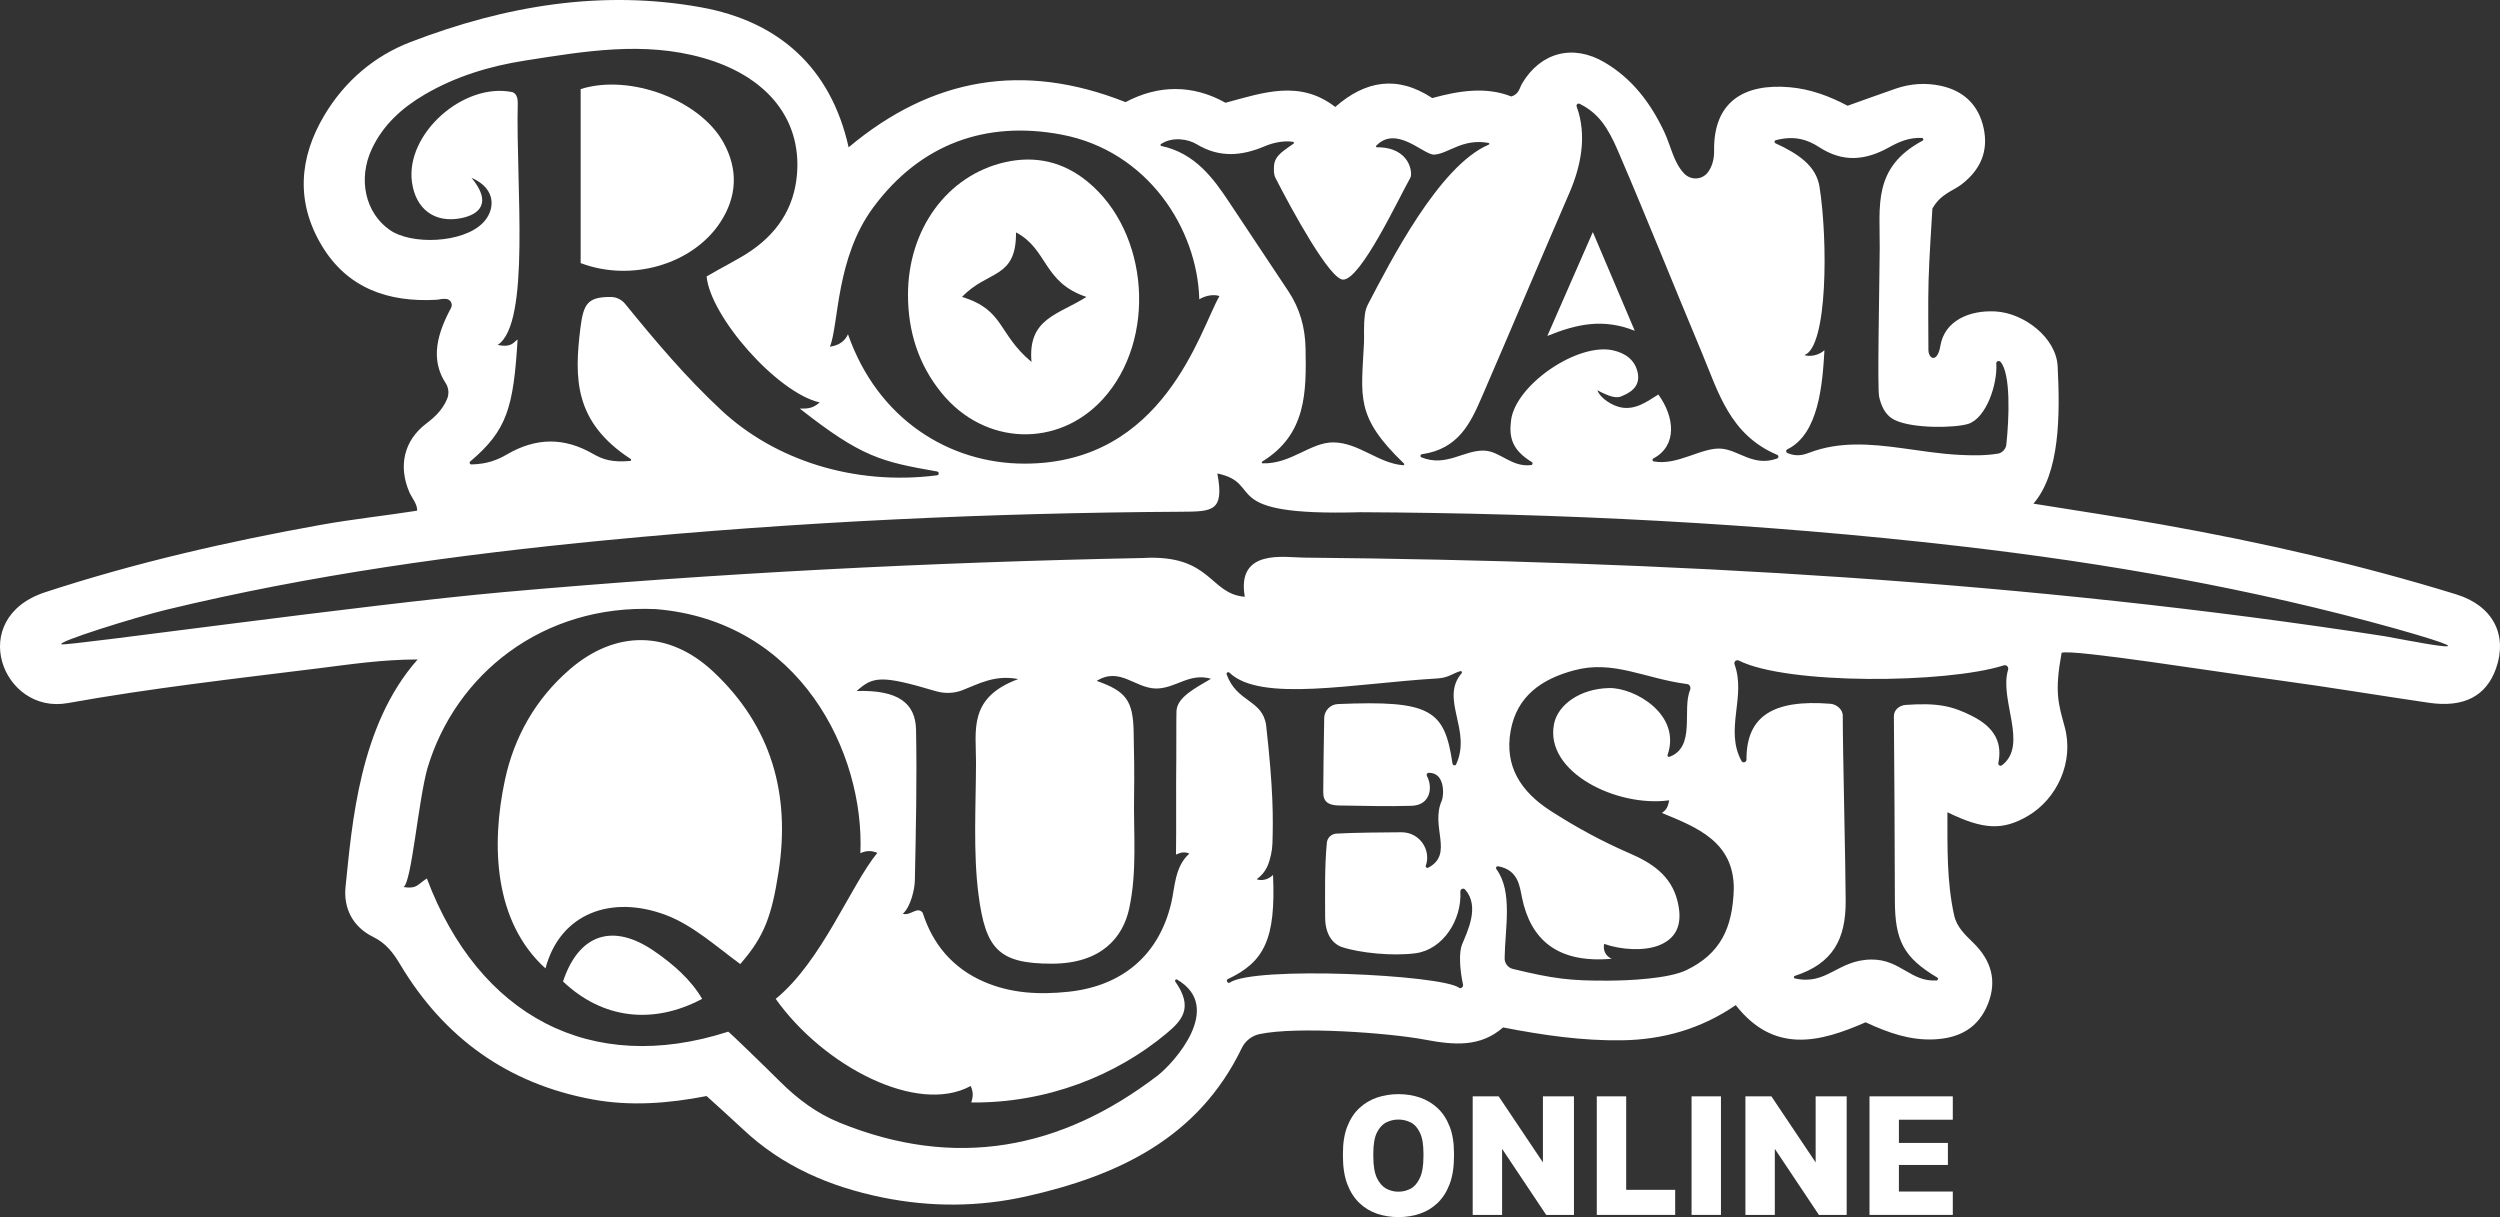
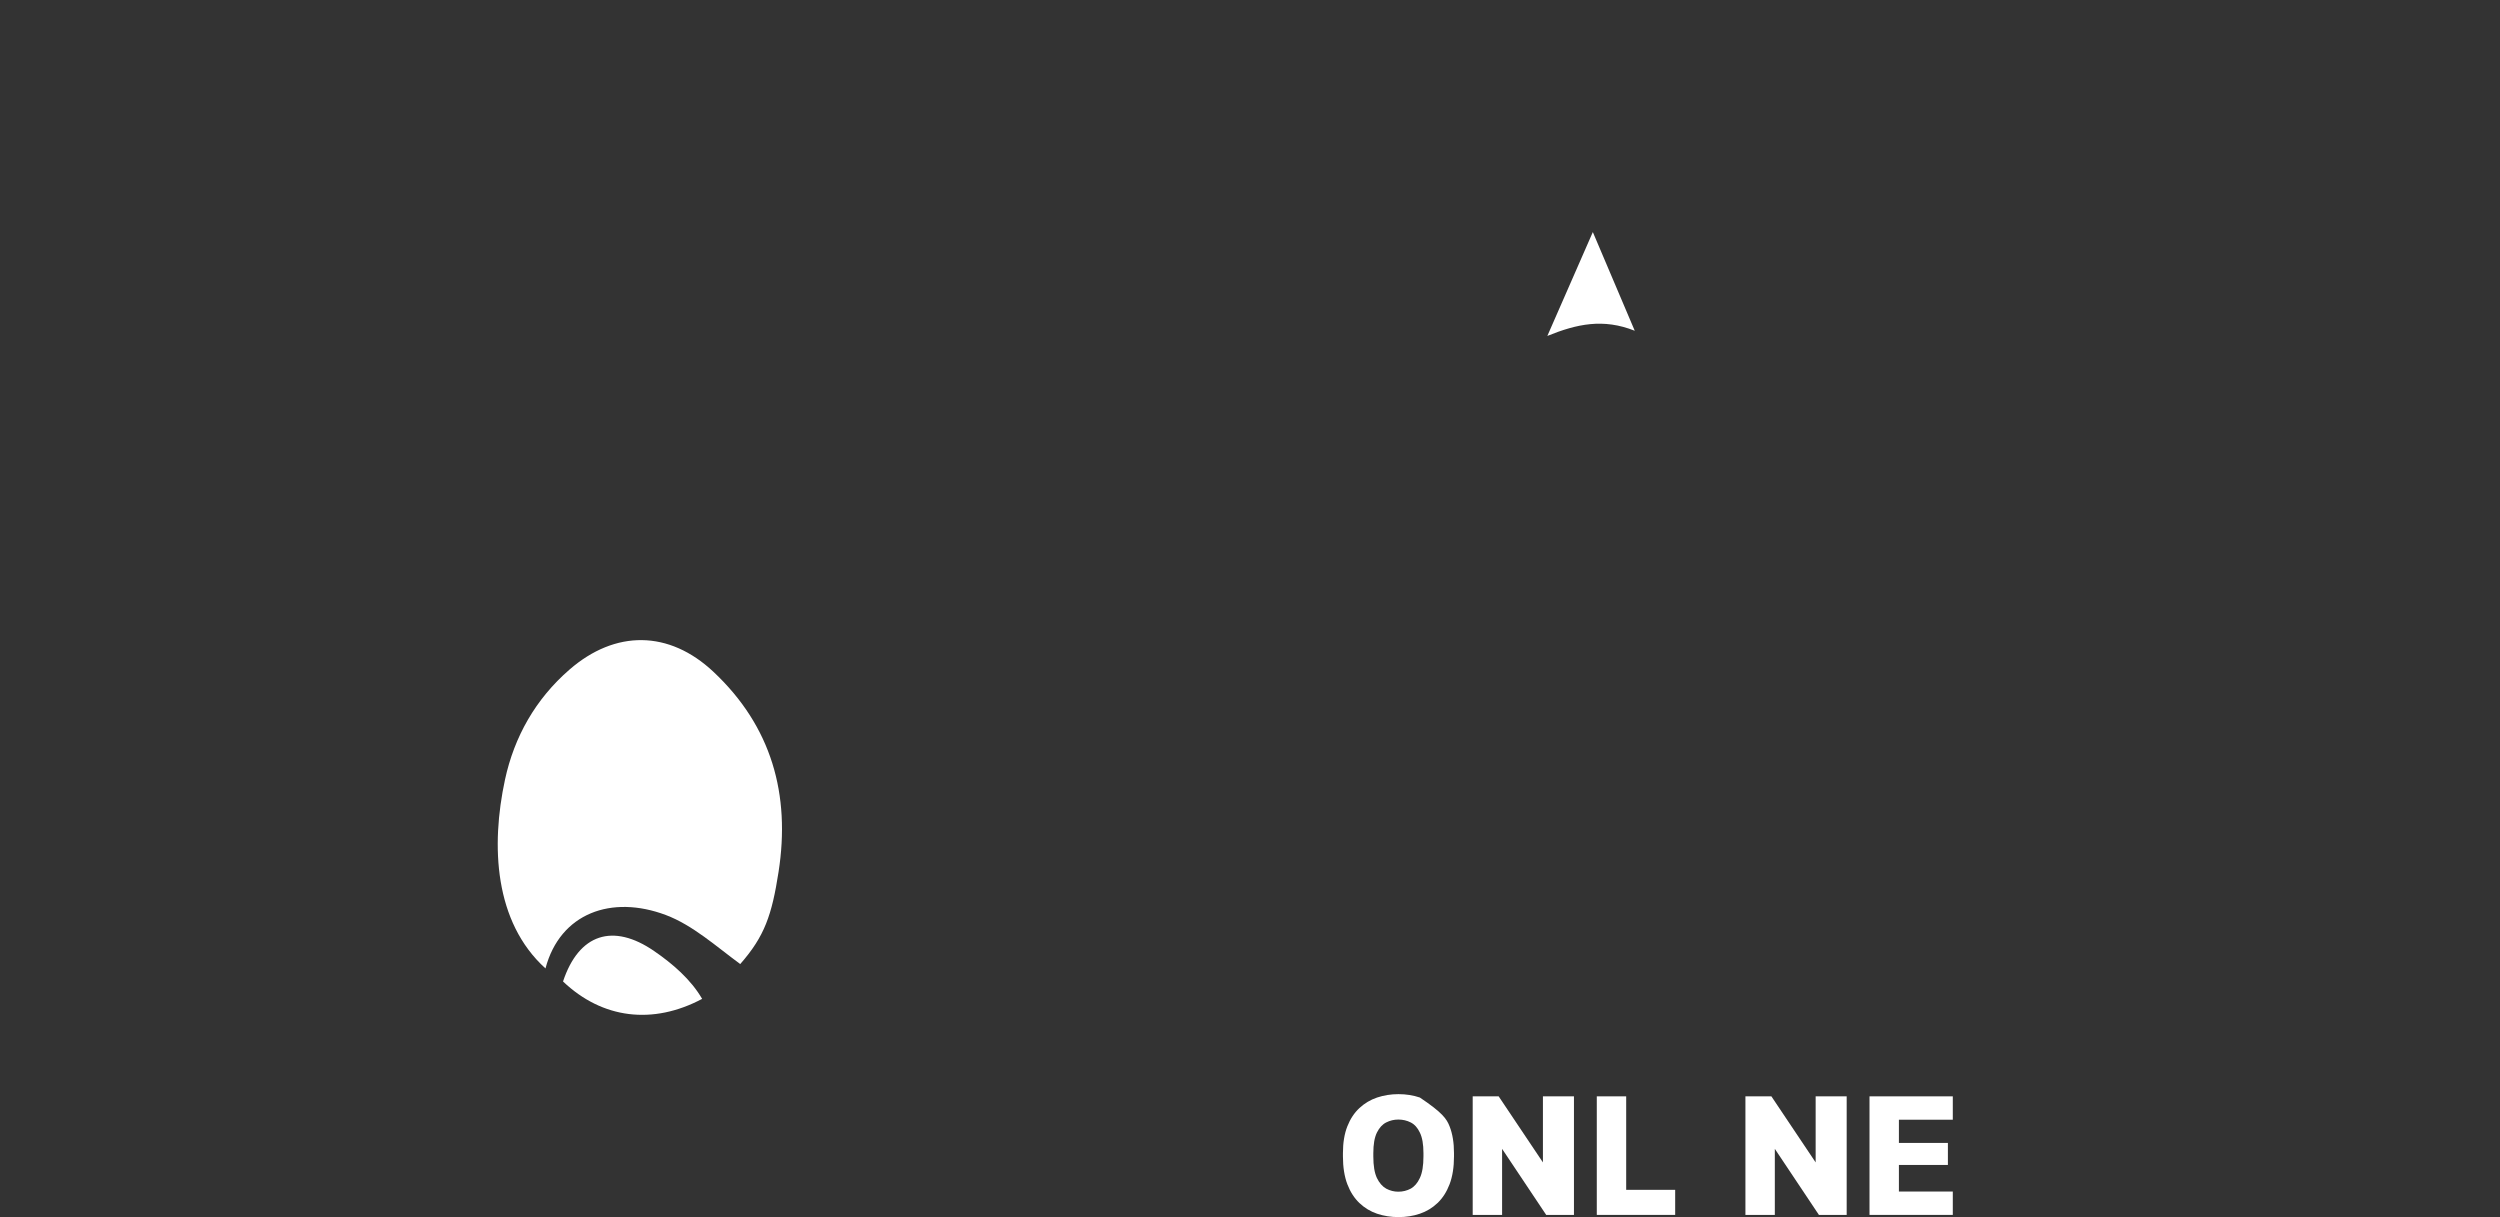
<svg xmlns="http://www.w3.org/2000/svg" width="228" height="111" viewBox="0 0 228 111" fill="none">
  <rect x="0" y="0" width="228" height="111" fill="#333333" stroke="none" />
-   <path d="M188.018 59.539C187.364 63.11 187.715 64.16 188.296 66.274C189.181 69.488 187.596 72.865 184.929 74.423C182.665 75.745 180.896 75.686 177.603 74.075C177.608 77.303 177.54 80.405 178.218 83.478C178.459 84.57 179.235 85.264 179.992 86.01C181.568 87.563 182.149 89.39 181.316 91.518C180.445 93.736 178.728 94.685 176.387 94.791C174.193 94.892 172.22 94.196 170.143 93.233C166.013 95.041 161.819 96.164 158.299 91.667C155.139 93.837 151.661 94.819 147.931 94.875C144.337 94.929 140.792 94.424 137.082 93.702C134.99 95.527 132.612 95.319 129.886 94.805C126.674 94.202 118.296 93.579 114.861 94.311C114.153 94.463 113.563 94.937 113.251 95.583C109.281 103.805 101.968 107.23 93.593 109.11C89.263 110.082 84.878 110.101 80.493 109.211C75.686 108.235 71.35 106.373 67.756 102.985C66.699 101.989 65.611 101.026 64.44 99.959C60.997 100.63 57.511 100.908 54.041 100.268C46.295 98.839 40.491 94.64 36.5 87.964C35.868 86.909 35.219 86.03 34.032 85.446C32.195 84.545 31.308 82.864 31.515 80.865C32.102 75.198 32.765 66.144 38.09 60.143C34.856 60.148 32.002 60.581 29.148 60.937C21.476 61.895 13.793 62.753 6.177 64.123C0.214 65.193 -3.119 56.381 4.125 54.009C12.364 51.312 20.719 49.406 29.205 47.876C32.073 47.359 35.219 47.017 38.031 46.576C38.113 46.045 37.543 45.369 37.339 44.9C36.319 42.542 36.812 40.198 38.867 38.635C39.661 38.031 40.335 37.405 40.766 36.408C40.973 35.931 40.93 35.378 40.644 34.94C39.19 32.72 39.921 30.345 41.134 28.083C41.313 27.751 41.114 27.333 40.74 27.271C40.366 27.21 40.077 27.325 39.777 27.341C35.389 27.58 31.679 26.28 29.352 22.409C26.972 18.448 27.261 14.401 29.588 10.502C31.427 7.419 34.12 5.109 37.436 3.835C46.168 0.477 54.968 -0.952 63.941 0.668C70.951 1.934 75.76 6.103 77.395 13.435C84.991 7.066 93.332 5.626 102.649 9.314C105.644 7.725 108.782 7.697 111.769 9.373C115.224 8.438 118.551 7.256 121.774 9.755C124.515 7.352 127.423 6.835 130.622 8.944C133.032 8.281 135.509 7.877 137.836 8.8C138.55 8.57 138.572 8.026 138.811 7.621C140.497 4.772 143.45 3.989 146.335 5.687C148.869 7.178 150.541 9.404 151.78 12.026C152.361 13.255 152.63 14.81 153.585 15.815C154.192 16.455 155.207 16.425 155.748 15.728C156.133 15.232 156.34 14.527 156.326 13.763C156.25 9.207 159.135 7.602 163.222 7.955C165.112 8.121 166.861 8.772 168.499 9.645C170.018 9.104 171.461 8.576 172.915 8.076C174.255 7.616 175.653 7.532 177.016 7.829C179.11 8.284 180.46 9.595 180.91 11.694C181.364 13.8 180.607 15.484 178.929 16.79C178.11 17.427 176.988 17.671 176.234 19.024C176.126 20.972 175.953 23.296 175.885 25.621C175.828 27.636 175.871 29.947 175.871 31.903C175.871 32.751 176.693 33.149 176.962 31.541C177.342 29.256 179.598 28.271 181.987 28.403C184.6 28.546 187.522 30.803 187.656 33.391C187.891 37.916 187.851 43.163 185.448 45.933C189.416 46.576 193.327 47.154 197.218 47.848C206.274 49.462 215.233 51.5 224.022 54.211C227.355 55.242 228.721 57.903 227.633 60.974C226.743 63.486 224.702 64.556 221.53 64.095C216.942 63.427 212.365 62.655 207.77 62.035C202.124 61.271 188.917 59.166 188.018 59.536V59.539ZM78.467 77.808C78.861 68.648 72.969 56.623 59.803 55.55C49.498 55.084 41.52 61.493 38.972 70.097C38.122 73.216 37.541 80.436 36.804 80.901C38.02 81.076 38.008 80.722 38.929 80.113C43.657 92.658 53.888 98.135 66.416 94.087C66.557 94.162 69.74 97.245 71.172 98.671C72.742 100.234 74.505 101.545 76.545 102.376C87.091 106.679 96.748 104.863 105.613 98.061C106.928 97.051 111.735 91.883 107.345 89.334C107.229 89.267 107.115 89.421 107.192 89.531C108.864 91.9 107.801 93.065 106.384 94.249C101.795 98.084 95.489 100.619 88.582 100.546C88.653 100.237 88.868 99.791 88.528 99.041C83.639 101.711 75.088 97.219 70.744 91.097C74.95 87.672 77.574 80.756 80.014 77.78C79.558 77.595 79.096 77.53 78.472 77.805H78.467V77.808ZM111.021 43.174C111.676 46.666 110.584 46.654 107.676 46.671C90.152 46.775 72.662 47.589 55.221 49.274C41.761 50.573 28.38 52.42 15.224 55.595C12.341 56.291 5.026 58.574 5.624 58.764C6.143 58.93 33.267 55.127 45.919 54.001C65.316 52.272 84.753 51.281 104.224 50.891C110.511 50.531 110.27 54.175 113.526 54.425C112.75 50.015 117.168 50.84 118.872 50.854C151.893 51.163 184.802 52.973 217.472 58.021C218.515 58.181 229.33 60.404 218.458 57.325C205.421 53.686 192.125 51.351 178.688 49.804C160.546 47.718 142.328 46.803 124.07 46.714C110.766 47.093 115.428 44.108 111.021 43.179V43.174ZM57.477 42.034C57.567 42.026 57.593 41.91 57.519 41.86C52.355 38.489 52.364 34.528 52.936 29.893C53.211 27.675 53.619 27.08 55.7 27.083C56.212 27.083 56.697 27.322 57.02 27.721C59.764 31.097 62.592 34.452 65.835 37.458C70.647 41.922 77.846 44.322 85.462 43.348C85.66 43.322 85.666 43.036 85.467 43C80.371 42.107 78.589 41.703 72.946 37.267C73.762 37.276 74.15 37.217 74.757 36.703C70.849 35.805 64.786 28.866 64.443 25.214C65.662 24.475 67.379 23.65 68.57 22.822C71.191 20.997 72.634 18.499 72.719 15.285C72.841 10.502 69.667 6.858 64.126 5.283C58.684 3.736 53.293 4.68 47.911 5.519C44.686 6.021 41.568 6.956 38.725 8.624C36.651 9.839 34.927 11.403 33.904 13.598C32.623 16.354 33.323 19.425 35.554 20.978C37.521 22.348 42.166 22.185 44.011 20.357C45.153 19.223 45.355 17.233 42.999 16.214C44.895 18.491 43.748 19.571 42.022 19.903C39.646 20.36 37.917 19.086 37.572 16.621C36.959 12.242 42.234 7.492 46.718 8.399C46.76 8.407 47.262 8.542 47.217 9.457C47.044 16.902 48.413 29.492 45.389 31.457C46.706 31.74 46.877 31.148 47.205 30.963C46.825 37.189 46.242 39.249 42.883 42.087C42.773 42.18 42.843 42.36 42.988 42.357C44.397 42.329 45.363 41.953 46.23 41.444C48.861 39.912 51.42 39.858 54.078 41.388C54.991 41.913 55.821 42.183 57.477 42.037V42.034ZM77.336 30.485C80.06 38.278 86.621 42.287 93.446 42.284C106.149 42.284 109.414 30.157 111.214 26.999C110.726 26.831 109.998 26.92 109.374 27.297C109.207 20.882 104.686 13.758 96.799 12.273C89.88 10.97 83.911 13.143 79.637 18.923C76.228 23.535 76.508 29.525 75.692 31.622C76.092 31.544 76.905 31.42 77.336 30.483V30.485ZM84.152 83.248C85.028 86.016 86.814 88.279 89.773 89.55C92.244 90.611 94.812 90.724 97.433 90.449C102.371 89.929 105.707 87.091 106.823 82.33C107.155 80.913 107.127 79.049 108.47 77.845C108.034 77.668 107.722 77.721 107.251 77.937C107.288 75.605 107.243 71.599 107.277 69.266C107.297 67.82 107.263 66.271 107.294 64.887C107.322 63.593 109.006 62.759 110.443 61.903C108.447 61.322 107.209 62.818 105.389 62.793C103.465 62.731 102.11 60.797 100.018 62.099C102.705 63.034 103.329 63.904 103.388 66.723C103.428 68.651 103.462 70.585 103.428 72.514C103.366 75.964 103.723 79.436 102.983 82.858C102.422 85.457 100.475 87.888 95.917 87.888C91.071 87.888 89.883 86.547 89.24 81.592C88.741 77.752 89.004 73.409 89.013 69.549C89.019 66.596 88.282 63.624 92.865 61.931C90.714 61.513 89.217 62.389 87.78 62.944C86.998 63.248 86.131 63.267 85.326 63.029C80.315 61.532 79.606 61.704 78.127 63.02C81.899 62.905 83.495 64.118 83.543 66.552C83.634 71.133 83.529 75.717 83.435 80.298C83.418 81.154 83.027 82.735 82.338 83.332C83.013 83.571 83.653 82.608 84.155 83.246H84.152V83.248ZM135.37 41.099C136.818 41.153 137.85 42.632 139.641 42.416C139.783 42.399 139.82 42.211 139.7 42.138C137.921 41.051 137.6 39.917 137.81 38.317C138.235 35.084 143.887 31.221 147.121 31.954C148.223 32.203 149.087 32.807 149.348 33.938C149.581 34.935 149.096 35.645 147.988 36.091C147.452 36.397 146.78 36.167 145.678 35.594C145.99 36.389 147.092 37.006 147.812 37.152C149.158 37.422 150.221 36.616 151.239 35.979C152.715 37.995 153.007 40.639 150.785 41.812C150.663 41.877 150.689 42.056 150.822 42.082C152.993 42.492 155.232 40.754 157.009 40.92C158.608 41.068 159.94 42.593 162.074 41.815C162.227 41.759 162.233 41.543 162.082 41.481C157.749 39.659 156.7 35.726 155.195 32.13C152.647 26.045 150.176 19.852 147.571 13.789C146.616 11.565 145.754 10.308 144.065 9.468C143.906 9.39 143.728 9.544 143.79 9.71C144.782 12.422 144.139 15.268 143.119 17.615C140.429 23.816 137.81 30.045 135.123 36.248C134.1 38.615 132.992 40.95 129.679 41.425C129.526 41.447 129.494 41.655 129.639 41.711C131.906 42.621 133.499 41.029 135.367 41.096L135.37 41.099ZM133.304 61.392C133.377 61.305 133.295 61.176 133.185 61.207C132.496 61.398 132.116 61.816 131.084 61.875C123.52 62.316 114.963 64.095 112.126 61.347C112.01 61.235 111.814 61.355 111.871 61.51C112.804 64.078 115.111 63.781 115.468 66.116C116.131 72.011 116.12 74.644 116.046 76.929C116.035 77.28 115.989 77.626 115.91 77.968C115.737 78.712 115.516 79.537 114.609 80.186C114.994 80.337 115.598 80.281 116.1 79.798C116.358 85.598 115.329 87.728 111.967 89.298C111.783 89.382 111.973 89.736 112.138 89.621C114.348 88.077 131.461 88.893 133.066 90.084C133.236 90.21 133.474 90.002 133.428 89.794C133.102 88.301 133.063 86.811 133.332 86.154C133.839 84.919 134.979 82.656 133.618 81.126C133.465 80.955 133.173 81.078 133.185 81.306C133.329 83.894 131.606 86.603 129.095 86.937C126.986 87.218 123.985 86.903 122.375 86.37C122.032 86.258 120.853 85.721 120.853 83.636C120.853 81.55 120.793 79.08 121.009 76.856C121.051 76.41 121.411 76.059 121.865 76.026C123.112 75.939 126.805 75.902 127.814 75.902C129.509 75.902 130.535 77.564 130.033 78.945C129.985 79.077 130.118 79.2 130.243 79.139C132.643 77.898 130.404 75.394 131.501 72.991C131.702 72.46 131.773 70.442 130.294 70.481C130.149 70.481 130.067 70.644 130.135 70.771C130.713 71.851 130.416 73.432 128.76 73.488C126.72 73.558 124.135 73.488 122.125 73.46C121.176 73.446 120.68 73.143 120.68 72.27C120.68 71.537 120.725 67.562 120.768 65.465C120.782 64.803 121.34 64.238 122.009 64.21C130.472 63.857 131.748 64.71 132.465 69.634C132.487 69.791 132.723 69.87 132.791 69.724C134.264 66.596 131.274 63.75 133.306 61.392H133.304ZM154.132 62.928C154.229 62.709 154.121 62.419 153.883 62.389C149.958 61.88 147.174 60.171 143.578 61.128C140.599 61.92 138.354 63.478 137.776 66.619C137.181 69.856 138.691 72.188 141.384 73.929C143.705 75.428 146.112 76.739 148.657 77.839C150.621 78.689 152.381 79.826 152.97 82.114C153.452 83.984 153.118 85.469 151.341 86.199C149.941 86.774 147.758 86.611 146.299 86.081C146.18 86.656 146.418 87.189 146.984 87.439C141.985 87.883 139.584 85.643 138.808 81.873C138.589 80.814 138.47 79.349 136.637 79.004C136.486 78.976 136.382 79.147 136.472 79.268C137.991 81.328 137.252 84.68 137.223 87.4C137.218 87.858 137.529 88.259 137.977 88.368C141.679 89.261 143.178 89.458 146.738 89.435C148.532 89.424 152.174 89.267 153.812 88.47C156.899 86.971 158.018 84.655 158.123 81.047C158.123 76.781 154.813 75.473 151.567 74.142C151.845 73.92 152.089 73.788 152.228 72.988C147.466 73.645 140.871 70.431 141.724 66.041C142.064 64.289 144.077 62.807 146.755 62.751C149.059 62.703 153.37 65.145 152.08 68.859C152.044 68.963 152.151 69.058 152.256 69.022C154.694 68.121 153.381 64.659 154.141 62.925H154.132V62.928ZM166.935 64.182C167.442 64.222 168.06 64.659 168.06 65.271C168.06 68.539 168.318 78.965 168.326 82.176C168.335 85.64 167.184 87.866 163.681 89.003C163.565 89.039 163.576 89.208 163.695 89.233C166.629 89.893 167.569 87.538 170.673 87.51C173.309 87.484 174.27 89.581 176.616 89.416C176.755 89.407 176.798 89.222 176.679 89.152C173.615 87.33 172.813 85.783 172.813 82.1C172.813 78.17 172.75 68.323 172.722 65.322C172.716 64.752 173.215 64.331 173.791 64.289C176.769 64.073 178.099 64.418 179.83 65.285C182.035 66.391 182.602 67.843 182.248 69.592C182.211 69.777 182.424 69.909 182.577 69.794C185.014 67.947 182.302 63.806 183.138 61.08C183.214 60.833 182.991 60.603 182.741 60.682C177.486 62.352 162.972 62.453 158.582 60.244C158.353 60.129 158.103 60.35 158.191 60.592C159.268 63.539 157.267 66.529 158.823 69.401C158.942 69.62 159.279 69.527 159.279 69.28C159.257 65.294 161.739 63.77 166.935 64.185V64.182ZM127.972 42.433C128.057 42.438 128.103 42.332 128.04 42.273C123.562 37.967 124.158 36.223 124.396 31.263C124.43 30.578 124.339 29.806 124.483 28.644C124.523 28.324 124.625 28.012 124.775 27.723C126.771 23.925 131.229 15.125 135.772 13.191C135.849 13.16 135.837 13.05 135.758 13.036C134.908 12.89 134.043 12.91 132.944 13.345C132.096 13.679 131.396 14.097 130.733 14.103C129.721 14.019 127.312 11.411 125.512 13.292C125.461 13.345 125.504 13.432 125.577 13.432C128.619 13.418 128.851 15.807 128.627 16.206C127.553 18.1 124.104 25.503 122.491 25.503C121.292 25.503 117.837 19.198 116.329 16.236C116.151 15.886 116.168 15.495 116.193 15.105C116.261 14.126 117.219 13.662 117.97 13.101C118.036 13.053 118.01 12.947 117.931 12.935C117.044 12.792 116.029 13.048 115.408 13.311C113.28 14.224 111.236 14.426 109.125 13.146C108.391 12.702 106.959 12.424 105.882 13.135C105.806 13.185 105.829 13.297 105.916 13.314C109 13.963 110.698 16.315 112.132 18.485C113.912 21.177 115.703 23.861 117.491 26.547C118.549 28.136 119.03 29.86 119.067 31.78C119.141 35.729 119.161 39.614 115.119 42.09C115.045 42.135 115.071 42.253 115.159 42.256C117.732 42.334 119.521 40.327 121.607 40.347C123.922 40.367 125.685 42.247 127.97 42.43L127.972 42.433ZM166.39 31.934C166.212 35.03 165.877 39.583 163.006 40.978C162.865 41.049 162.865 41.254 163.009 41.315C163.772 41.644 164.381 41.526 164.976 41.298C167.742 40.235 170.568 40.484 173.408 40.866C175.182 41.105 176.956 41.402 178.739 41.487C179.907 41.543 181.038 41.562 182.217 41.371C182.591 41.31 182.934 40.95 182.974 40.577C183.24 38.132 183.39 34.065 182.446 33.001C182.31 32.846 182.047 32.944 182.061 33.149C182.186 35.005 181.162 38.121 179.504 38.657C178.351 39.028 174.443 39.117 172.787 38.298C171.88 37.849 171.552 36.942 171.379 36.19C171.203 35.432 171.404 26.317 171.43 22.617C171.458 18.83 170.758 15.274 175.338 12.831C175.457 12.767 175.417 12.584 175.281 12.579C174.063 12.525 173.144 12.961 172.288 13.435C170.123 14.636 168.088 14.841 165.894 13.412C164.897 12.761 163.678 12.326 161.949 12.787C161.813 12.823 161.796 13.008 161.924 13.067C164.049 14.044 165.639 15.142 165.94 17.034C166.708 21.89 166.691 31.642 164.56 32.383C164.97 32.543 165.829 32.456 166.39 31.94V31.934Z" fill="white" />
  <path d="M67.509 87.922C65.304 86.302 63.176 84.374 60.724 83.45C55.784 81.589 51.085 83.268 49.747 88.321C45.074 84.088 44.756 77.143 46.054 71.113C46.896 67.203 48.837 63.756 51.941 61.064C56.113 57.442 61.01 57.456 65.075 61.277C70.378 66.262 72.101 72.469 71.004 79.52C70.392 83.459 69.731 85.396 67.509 87.922Z" fill="white" />
  <path d="M51.349 89.508C52.792 85.157 55.91 84.161 59.651 86.732C61.32 87.877 63.004 89.317 64.035 91.097C59.54 93.486 54.934 92.922 51.349 89.511V89.508Z" fill="white" />
-   <path d="M52.956 23.993V8.124C57.454 6.706 63.843 9.112 65.988 13.011C67.343 15.473 67.221 17.96 65.671 20.307C63.162 24.102 57.587 25.753 52.956 23.993Z" fill="white" />
-   <path d="M82.809 26.898C82.804 20.908 86.389 15.989 91.658 14.794C94.458 14.159 96.992 14.763 99.194 16.573C104.834 21.208 105.511 30.988 100.588 36.392C96.501 40.877 89.801 40.65 85.884 35.853C83.762 33.253 82.812 30.227 82.809 26.898ZM87.735 27.08C91.629 28.265 90.975 30.427 94.073 33.009C93.721 29.037 96.479 28.728 99.083 27.08C95.113 25.764 95.583 22.735 92.661 21.194C92.689 25.48 90.102 24.593 87.735 27.08Z" fill="white" />
  <path d="M145.264 21.16C146.576 24.251 147.744 26.999 149.09 30.166C146.213 29.02 143.818 29.542 141.117 30.637C142.56 27.339 143.847 24.405 145.267 21.163H145.264V21.16Z" fill="white" />
-   <path d="M127.54 111C126.855 111 126.205 110.897 125.589 110.691C124.983 110.485 124.447 110.161 123.981 109.718C123.514 109.275 123.146 108.704 122.878 108.003C122.61 107.293 122.476 106.448 122.476 105.47V105.161C122.476 104.214 122.61 103.4 122.878 102.721C123.146 102.041 123.514 101.485 123.981 101.053C124.447 100.62 124.983 100.301 125.589 100.095C126.205 99.889 126.855 99.786 127.54 99.786C128.235 99.786 128.886 99.889 129.491 100.095C130.097 100.301 130.633 100.62 131.1 101.053C131.567 101.485 131.934 102.041 132.202 102.721C132.47 103.4 132.604 104.214 132.604 105.161V105.47C132.604 106.448 132.47 107.293 132.202 108.003C131.934 108.704 131.567 109.275 131.1 109.718C130.633 110.161 130.097 110.485 129.491 110.691C128.886 110.897 128.235 111 127.54 111ZM127.525 108.683C127.933 108.683 128.31 108.59 128.657 108.405C129.005 108.209 129.283 107.885 129.491 107.432C129.71 106.969 129.819 106.315 129.819 105.47V105.161C129.819 104.358 129.71 103.735 129.491 103.292C129.283 102.849 129.005 102.541 128.657 102.366C128.31 102.19 127.933 102.103 127.525 102.103C127.138 102.103 126.771 102.19 126.423 102.366C126.076 102.541 125.793 102.849 125.574 103.292C125.356 103.735 125.247 104.358 125.247 105.161V105.47C125.247 106.315 125.356 106.969 125.574 107.432C125.793 107.885 126.076 108.209 126.423 108.405C126.771 108.59 127.138 108.683 127.525 108.683Z" fill="white" />
+   <path d="M127.54 111C126.855 111 126.205 110.897 125.589 110.691C124.983 110.485 124.447 110.161 123.981 109.718C123.514 109.275 123.146 108.704 122.878 108.003C122.61 107.293 122.476 106.448 122.476 105.47V105.161C122.476 104.214 122.61 103.4 122.878 102.721C123.146 102.041 123.514 101.485 123.981 101.053C124.447 100.62 124.983 100.301 125.589 100.095C126.205 99.889 126.855 99.786 127.54 99.786C128.235 99.786 128.886 99.889 129.491 100.095C131.567 101.485 131.934 102.041 132.202 102.721C132.47 103.4 132.604 104.214 132.604 105.161V105.47C132.604 106.448 132.47 107.293 132.202 108.003C131.934 108.704 131.567 109.275 131.1 109.718C130.633 110.161 130.097 110.485 129.491 110.691C128.886 110.897 128.235 111 127.54 111ZM127.525 108.683C127.933 108.683 128.31 108.59 128.657 108.405C129.005 108.209 129.283 107.885 129.491 107.432C129.71 106.969 129.819 106.315 129.819 105.47V105.161C129.819 104.358 129.71 103.735 129.491 103.292C129.283 102.849 129.005 102.541 128.657 102.366C128.31 102.19 127.933 102.103 127.525 102.103C127.138 102.103 126.771 102.19 126.423 102.366C126.076 102.541 125.793 102.849 125.574 103.292C125.356 103.735 125.247 104.358 125.247 105.161V105.47C125.247 106.315 125.356 106.969 125.574 107.432C125.793 107.885 126.076 108.209 126.423 108.405C126.771 108.59 127.138 108.683 127.525 108.683Z" fill="white" />
  <path d="M134.31 110.799V99.987H136.678L140.715 106.011V99.987H143.545V110.799H141.013L136.991 104.775V110.799H134.31Z" fill="white" />
  <path d="M145.627 110.799V99.987H148.308V108.513H152.776V110.799H145.627Z" fill="white" />
-   <path d="M154.27 110.799V99.987H156.951V110.799H154.27Z" fill="white" />
  <path d="M159.183 110.799V99.987H161.551L165.587 106.011V99.987H168.417V110.799H165.885L161.864 104.775V110.799H159.183Z" fill="white" />
  <path d="M170.499 110.799V99.987H178.095V102.118H173.18V104.235H177.648V106.243H173.18V108.668H178.095V110.799H170.499Z" fill="white" />
</svg>